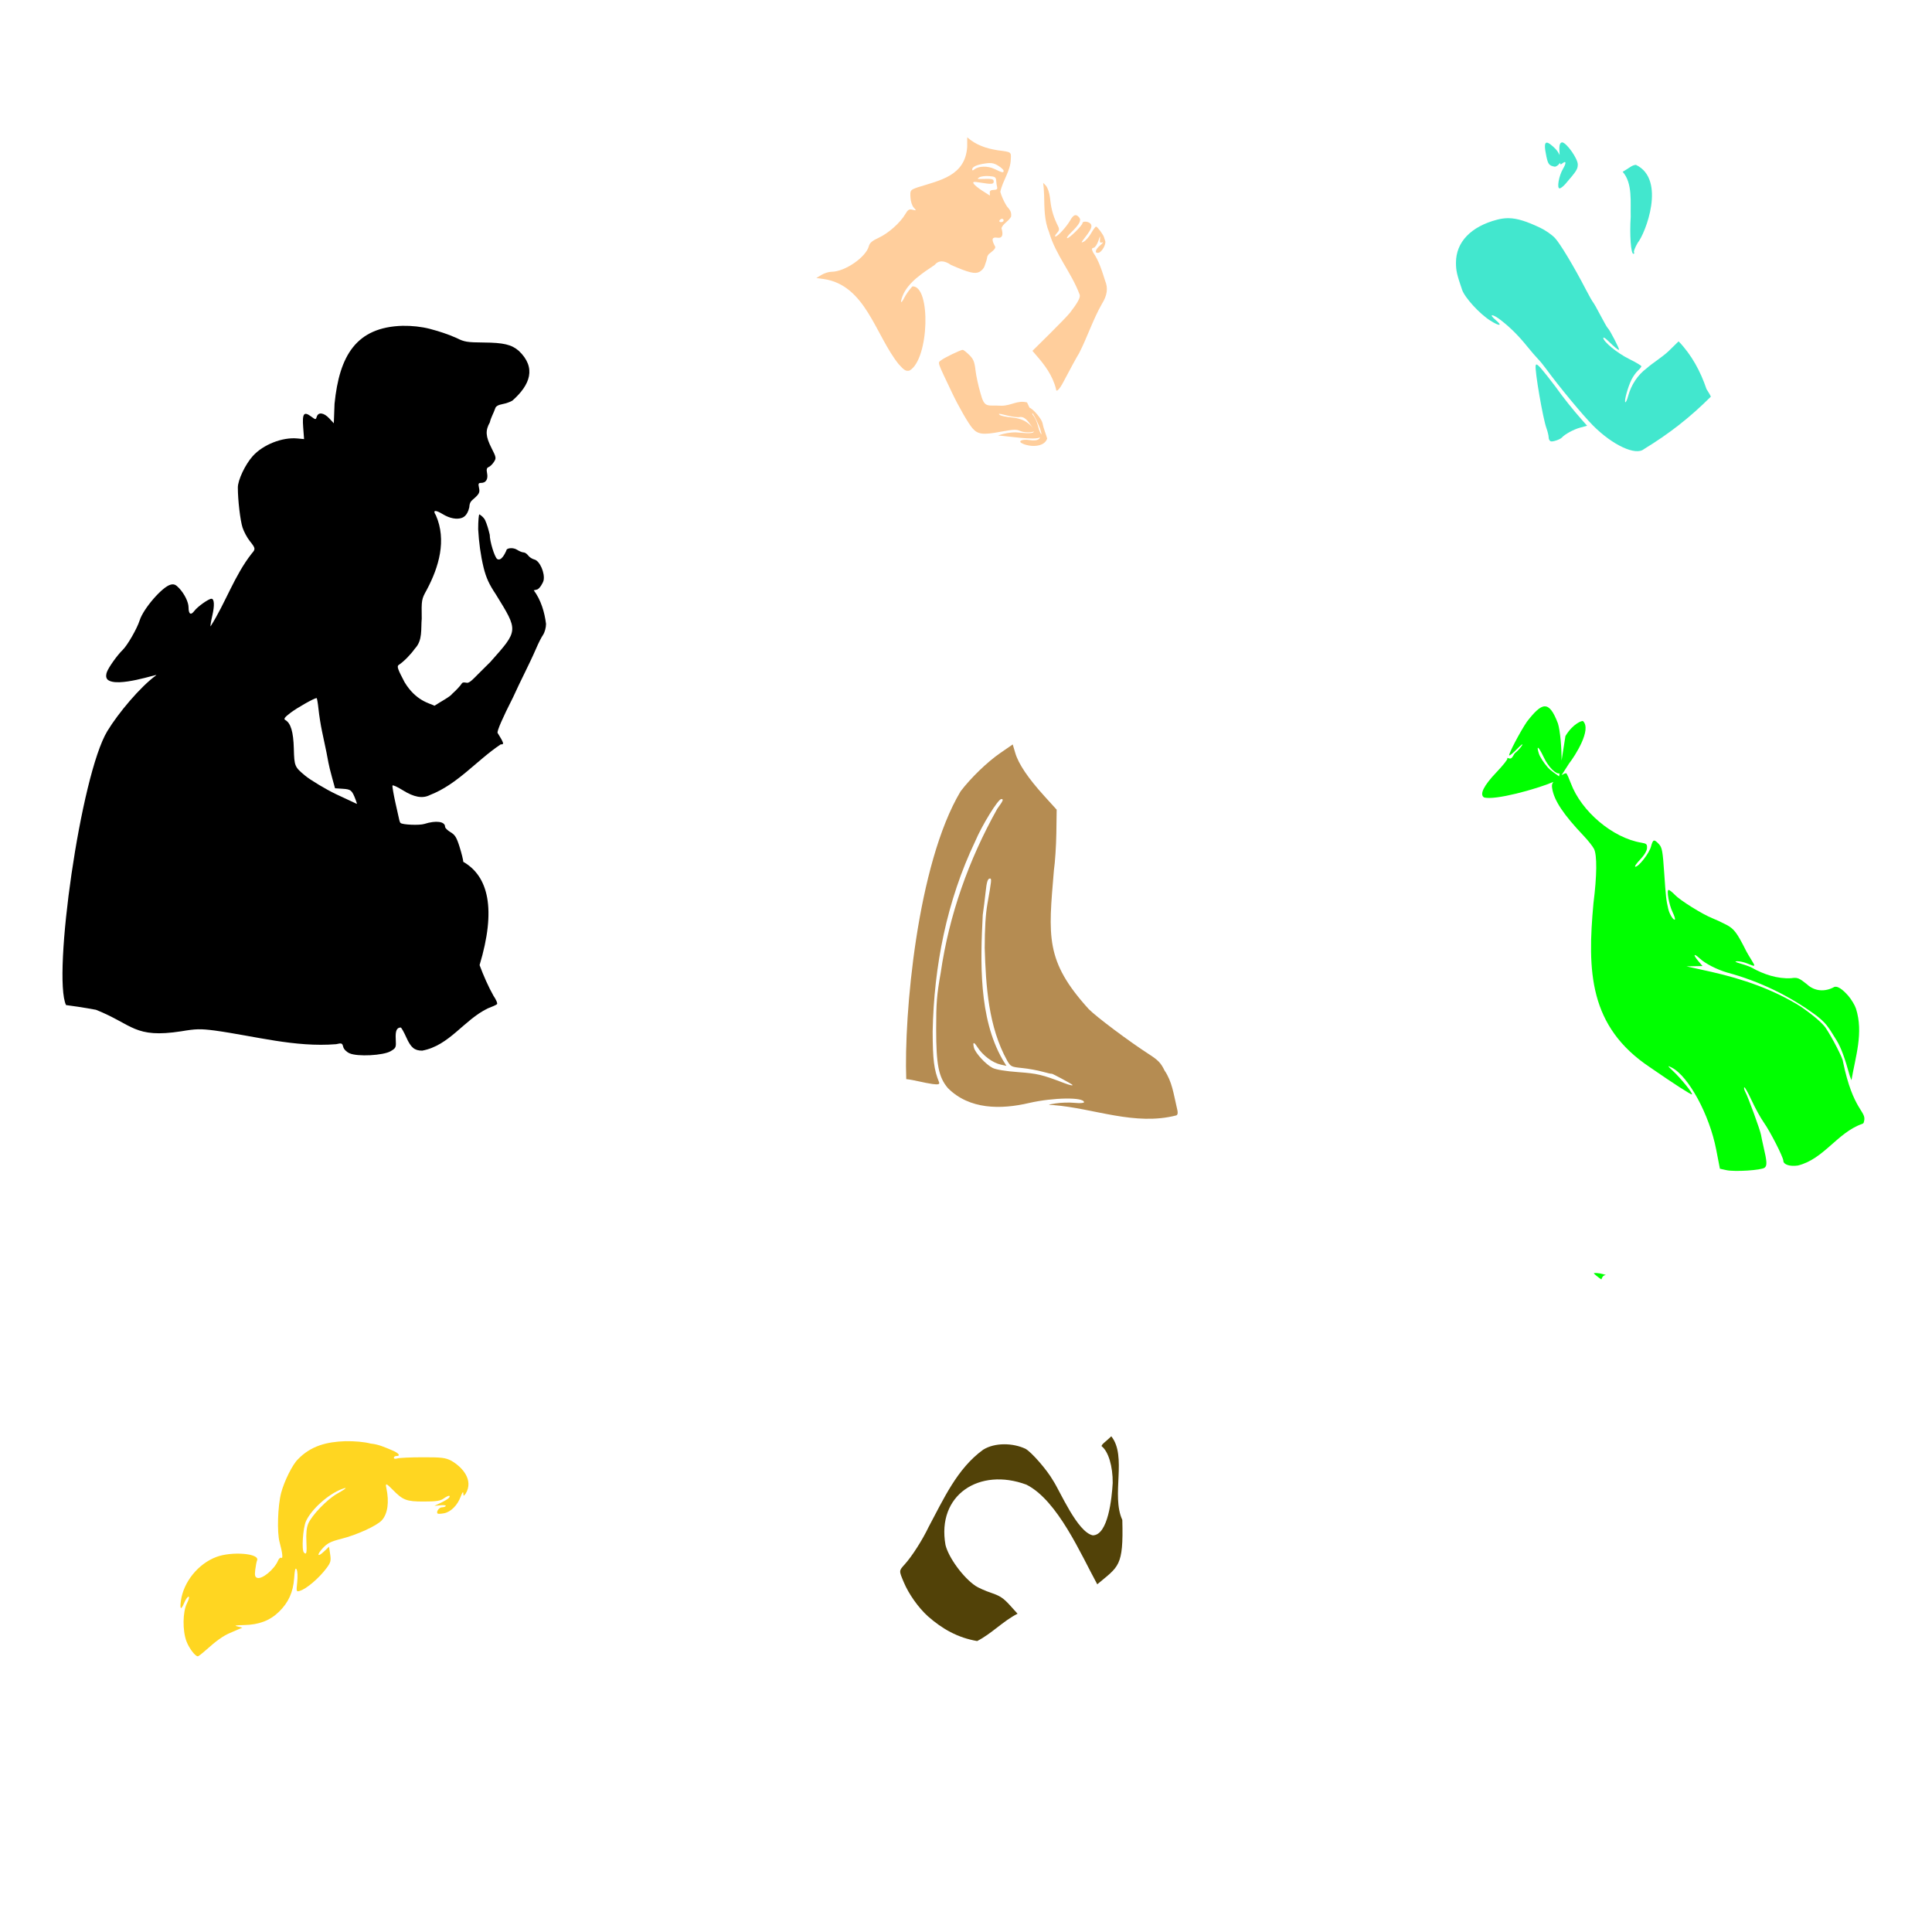
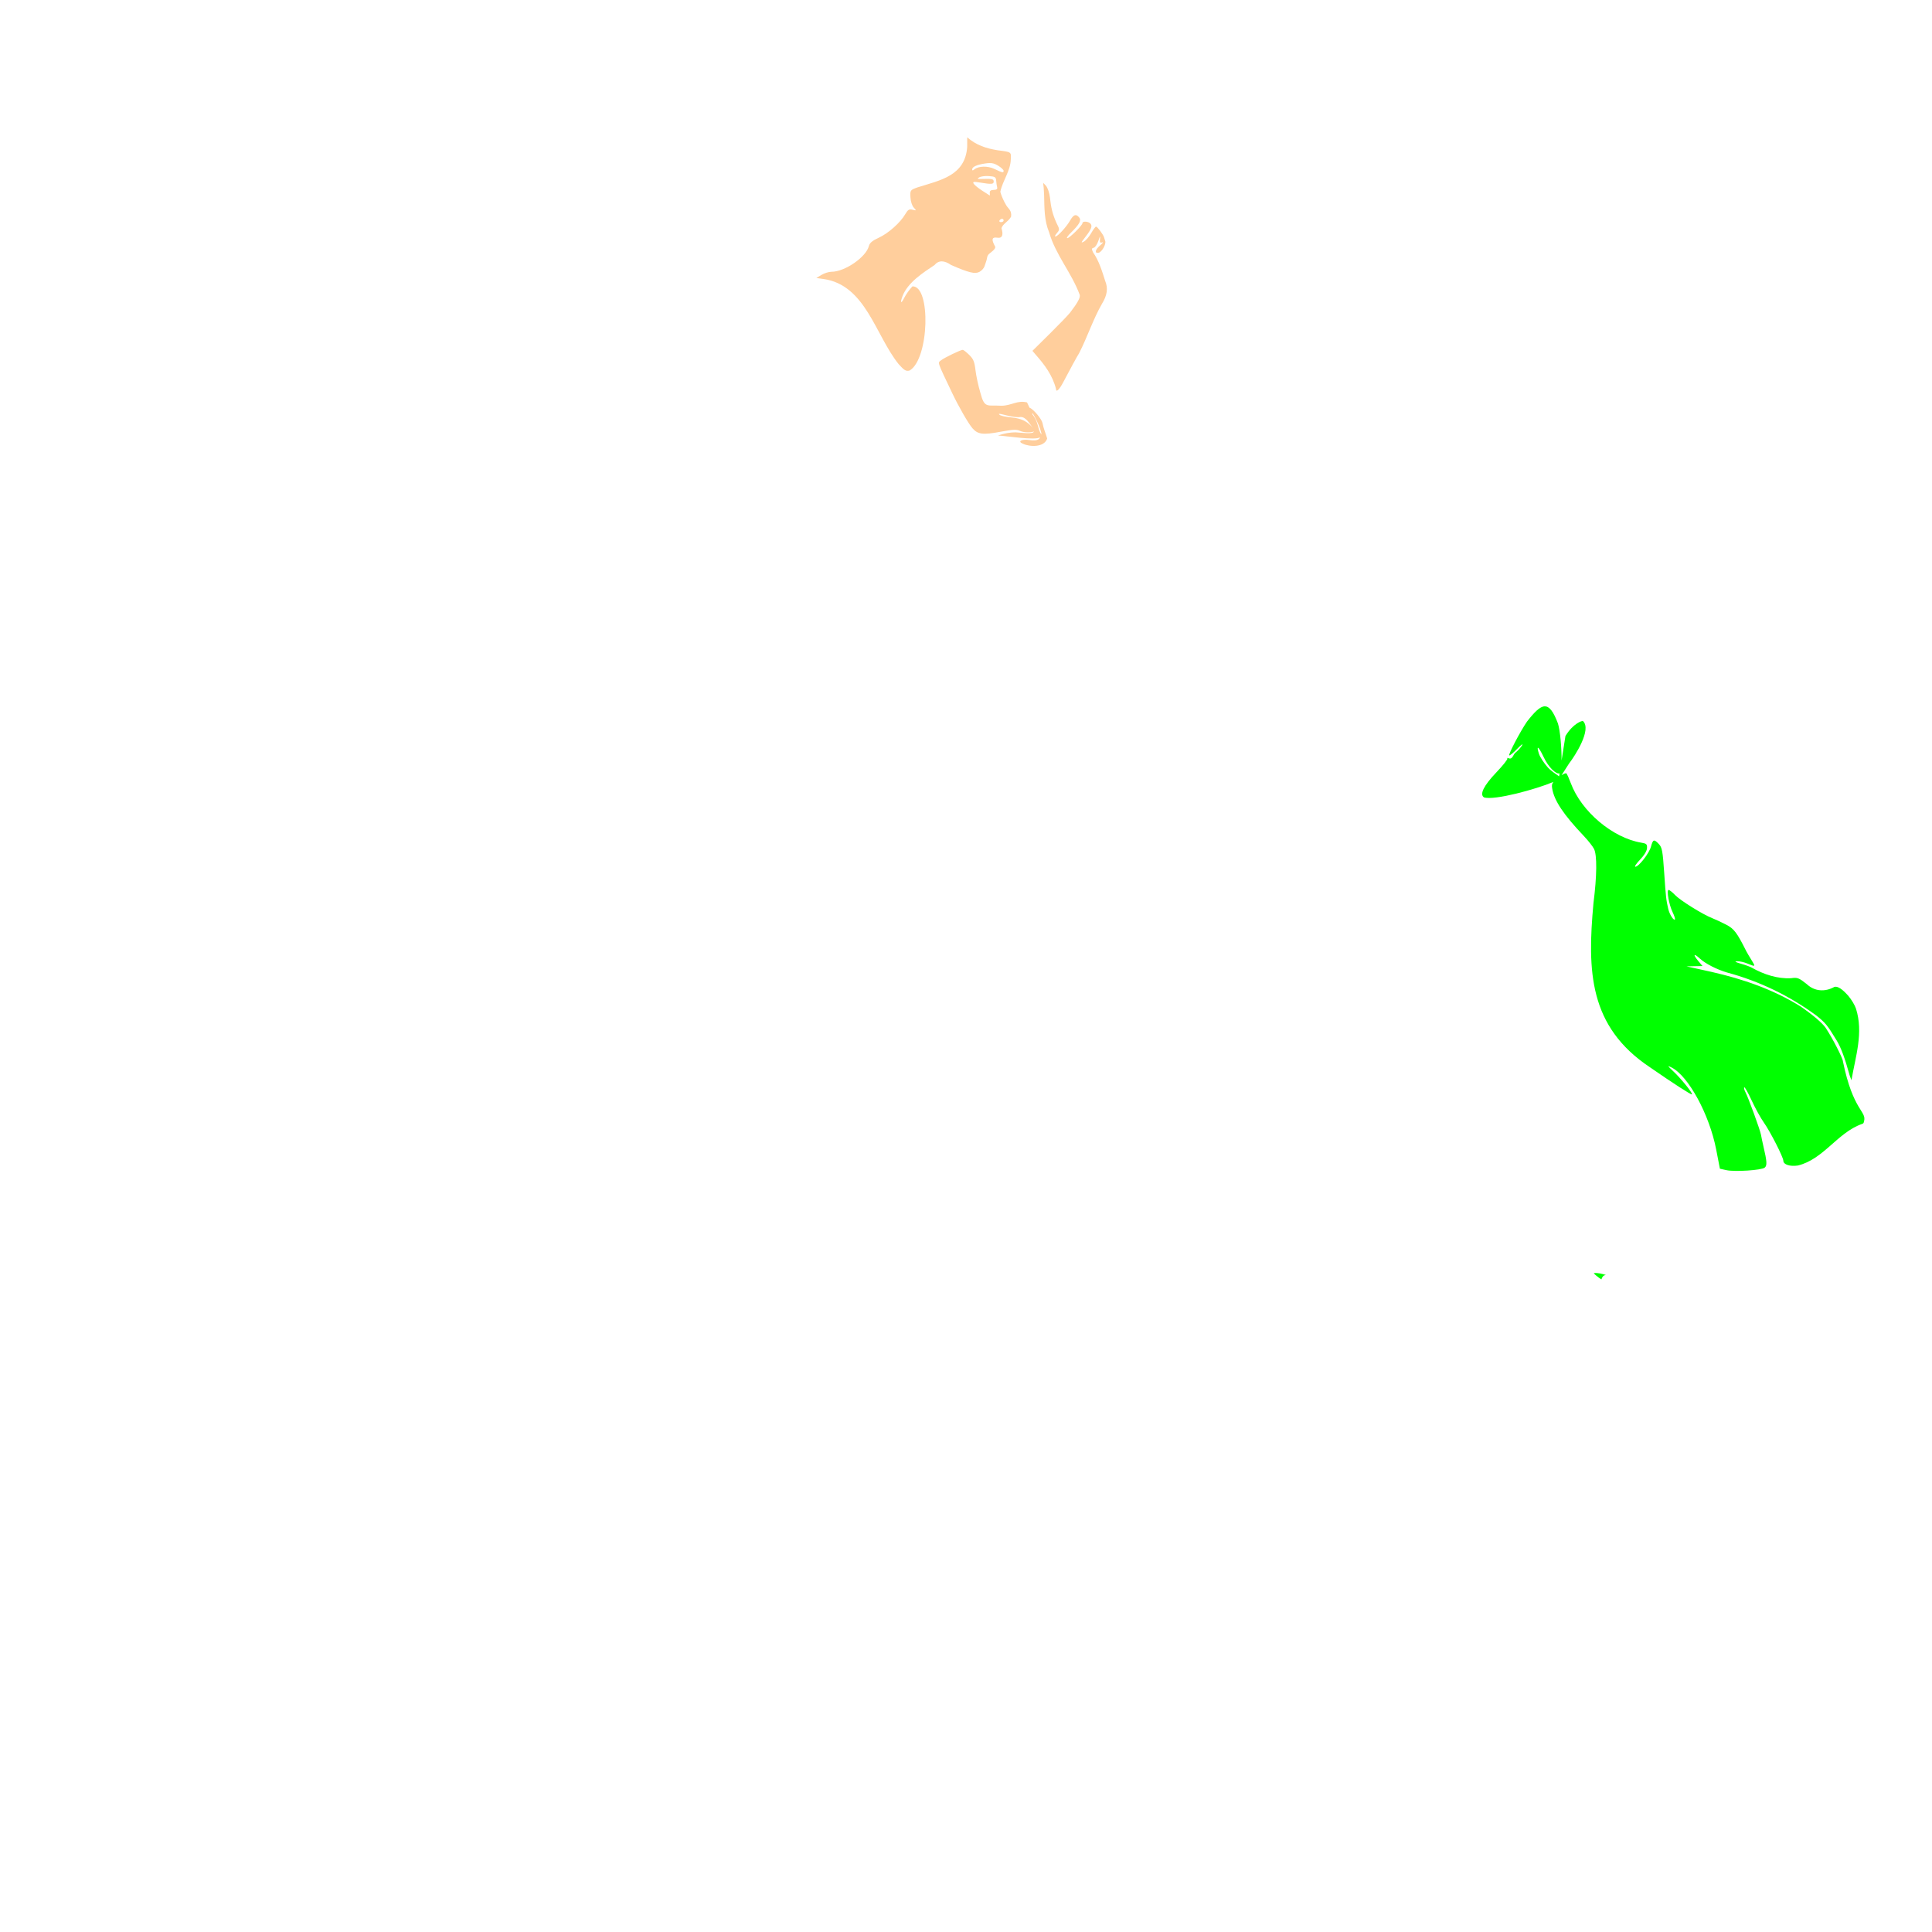
<svg xmlns="http://www.w3.org/2000/svg" xmlns:ns1="http://www.inkscape.org/namespaces/inkscape" xmlns:ns2="http://sodipodi.sourceforge.net/DTD/sodipodi-0.dtd" width="1080" height="1080" id="svg2" version="1.1" ns1:version="0.47 r22583" ns2:docname="New document 1">
  <defs id="defs4">
    <ns1:perspective ns2:type="inkscape:persp3d" ns1:vp_x="0 : 526.18109 : 1" ns1:vp_y="0 : 1000 : 0" ns1:vp_z="744.09448 : 526.18109 : 1" ns1:persp3d-origin="372.04724 : 350.78739 : 1" id="perspective10" />
    <ns1:perspective id="perspective2820" ns1:persp3d-origin="0.5 : 0.33333333 : 1" ns1:vp_z="1 : 0.5 : 1" ns1:vp_y="0 : 1000 : 0" ns1:vp_x="0 : 0.5 : 1" ns2:type="inkscape:persp3d" />
    <ns1:perspective id="perspective2834" ns1:persp3d-origin="0.5 : 0.33333333 : 1" ns1:vp_z="1 : 0.5 : 1" ns1:vp_y="0 : 1000 : 0" ns1:vp_x="0 : 0.5 : 1" ns2:type="inkscape:persp3d" />
  </defs>
  <ns2:namedview id="base" pagecolor="#ffffff" bordercolor="#666666" borderopacity="1.0" ns1:pageopacity="0.0" ns1:pageshadow="2" ns1:zoom="0.1724537" ns1:cx="138.91885" ns1:cy="286.67856" ns1:document-units="in" ns1:current-layer="layer1" showgrid="false" units="in" ns1:showpageshadow="false" borderlayer="false" ns1:window-width="1280" ns1:window-height="1002" ns1:window-x="1276" ns1:window-y="92" ns1:window-maximized="1" />
  <g ns1:label="Layer 1" ns1:groupmode="layer" id="layer1" transform="translate(0,27.64)">
-     <path id="path3249" style="fill:#000000" d="m 176.981,362.586 c 0.231,0 0.717,2.811 1.075,6.246 0.358,3.435 1.234,8.95 1.944,12.257 2.225,10.368 3.201,15.188 3.585,17.58 0.204,1.272 1.127,5.02 2.041,8.328 l 1.655,6.012 4.385,0.29 c 4.514,0.29 5.118,0.813 7.142,6.136 0.497,1.307 0.804,2.348 0.689,2.316 -0.221,-0.061 -6.381,-2.943 -11.775,-5.501 -5.36,-2.543 -14.251,-7.877 -17.111,-10.258 -5.941,-4.946 -6.089,-5.287 -6.356,-15.181 -0.254,-9.384 -1.722,-14.265 -4.812,-15.994 -1.011,-0.566 -0.285,-1.539 3.061,-4.067 3.776,-2.853 13.197,-8.162 14.477,-8.162 z m 48.106,-208.101 c -26.002,0.731 -35.394,16.72 -38.082,43.625 l -0.4,10.865 -2.578,-2.771 c -2.982,-3.192 -6.086,-3.613 -6.935,-0.938 -0.577,1.817 -0.61,1.814 -3.213,-0.11 -4.021,-2.973 -4.981,-1.632 -4.398,6.067 l 0.496,6.591 -3.778,-0.358 c -8.393,-0.8 -19.129,3.443 -24.901,9.845 -4.185,4.641 -8.349,13.421 -8.342,17.593 0.012,7.095 1.334,18.382 2.633,22.392 0.742,2.29 2.584,5.691 4.081,7.57 3.182,3.991 3.252,4.436 1.103,6.853 -9.739,12.357 -14.677,27.624 -23.067,40.785 -0.191,-0.191 0.251,-2.903 0.979,-6.025 1.314,-5.634 1.122,-9.403 -0.483,-9.403 -1.588,0 -7.747,4.376 -9.555,6.784 -1.986,2.645 -3.229,1.872 -3.254,-2.013 -0.019,-2.898 -2.241,-7.427 -5.212,-10.631 -1.903,-2.052 -2.928,-2.486 -4.812,-2.013 -4.641,1.165 -15.234,13.396 -17.304,19.979 -1.435,4.564 -6.885,14.02 -9.527,16.546 -2.938,2.808 -7.812,9.646 -8.783,12.313 -0.379,1.041 -0.849,2.997 0.392,4.238 5.337,4.745 28.724,-3.595 27.184,-2.446 -8.909,6.438 -21.197,21.14 -27.3,31.175 -15.029,24.71 -30.731,137.176 -23.122,153.198 9.605,1.261 16.149,2.541 16.752,2.647 20.753,8.29 21.318,16.093 47.706,12.009 8.179,-1.378 10.616,-1.434 18.517,-0.441 22.645,3.106 44.988,9.531 68.002,7.652 3.128,-0.727 3.449,-0.603 3.971,1.475 0.335,1.336 1.77,2.811 3.53,3.612 4.406,2.007 18.897,1.261 23.026,-1.186 2.959,-1.753 3.075,-2.047 2.813,-6.77 -0.254,-4.582 0.536,-6.403 2.771,-6.453 0.353,-0.008 1.78,2.511 3.171,5.612 2.532,5.642 4.557,7.321 8.852,7.321 15.188,-2.816 23.202,-17.054 36.566,-23.577 2.441,-0.908 4.788,-1.975 5.226,-2.372 0.438,-0.396 -0.442,-2.521 -1.958,-4.729 -2.793,-4.913 -5.686,-11.504 -7.763,-17.138 9.395,-31.195 4.991,-49.657 -9.114,-57.73 0,-0.947 -0.919,-4.669 -2.041,-8.259 -1.68,-5.376 -2.575,-6.832 -5.088,-8.314 -1.677,-0.99 -3.047,-2.348 -3.047,-3.006 0,-3.004 -5.038,-3.698 -11.609,-1.599 -2.695,0.86 -12.24,0.472 -13.25,-0.538 -0.555,-0.555 -0.413,0.017 -2.923,-11.416 -1.048,-4.772 -1.778,-9.048 -1.627,-9.5 0.151,-0.452 2.669,0.683 5.612,2.523 6.477,4.052 11.223,4.891 15.401,2.73 15.418,-6.011 25.954,-19.217 39.447,-28.252 1.491,0 1.772,-0.269 0.772,-2.234 -0.718,-1.465 -1.705,-2.841 -2.482,-4.233 -0.31,-1.186 2.773,-8.273 8.673,-19.896 4.21,-9.336 8.873,-18.025 12.919,-27.328 1.172,-2.787 2.892,-6.177 3.819,-7.528 0.938,-1.366 1.682,-4.087 1.682,-6.136 -0.812,-6.586 -2.855,-13.424 -6.866,-18.821 0.462,-0.042 1.084,-0.21 1.999,-0.455 1.343,-0.575 3.062,-3.434 3.488,-5.005 0.897,-4.084 -2.101,-10.966 -5.101,-11.72 -1.272,-0.319 -2.851,-1.339 -3.516,-2.275 -0.665,-0.936 -1.825,-1.71 -2.578,-1.71 -0.752,0 -2.369,-0.656 -3.599,-1.462 -2.159,-1.415 -6.025,-1.103 -6.025,0.483 -0.811,1.691 -2.805,6.08 -5.143,4.647 -1.492,-1.238 -4.103,-9.812 -4.123,-13.526 -0.685,-2.836 -1.441,-5.649 -2.661,-8.342 -0.726,-1.329 -2.001,-2.369 -3.116,-3.075 -0.382,-4.4e-4 -0.689,3.748 -0.689,8.328 0.388,7.227 1.343,14.417 3.033,21.454 1.446,5.757 3.1,9.361 6.839,14.946 12.656,20.541 12.759,19.992 -3.088,37.807 -9.164,8.979 -10.445,10.846 -12.428,11.568 -0.868,0.316 -2.838,-0.762 -3.566,0.496 -0.666,1.151 -3.062,3.725 -5.308,5.722 -1.036,1.576 -6.677,4.515 -9.886,6.66 -2.724,-1.38 -10.441,-2.662 -16.766,-13.195 -3.866,-7.336 -4.395,-8.88 -3.24,-9.61 2.881,-1.894 6.678,-5.807 9.045,-9.141 4.409,-4.624 3.28,-10.909 3.805,-16.697 -0.165,-10.517 -0.098,-10.903 2.758,-16.035 6.869,-12.85 11.26,-27.868 5.157,-41.777 -1.932,-2.949 -0.391,-3.21 3.833,-0.634 3.9,2.378 7.92,3.139 10.81,2.041 2.626,-0.998 3.605,-4.049 4.04,-5.915 0.193,-3.071 1.139,-3.515 3.185,-5.336 2.394,-2.237 2.762,-3.129 2.247,-5.474 -0.52,-2.367 -0.348,-2.785 1.186,-2.785 2.685,0 3.983,-2.105 3.323,-5.405 -0.43,-2.148 -0.204,-3.035 0.869,-3.447 0.795,-0.305 2.106,-1.579 2.923,-2.827 1.409,-2.15 1.348,-2.56 -1.324,-7.818 -3.307,-6.507 -3.514,-9.742 -0.924,-14.353 0.624,-2.797 2.127,-5.171 2.978,-7.735 0.316,-1.207 1.629,-2.007 4.04,-2.454 1.965,-0.365 4.486,-1.249 5.598,-1.972 9.906,-8.747 13.565,-18.365 3.53,-27.852 -4.018,-3.47 -8.523,-4.535 -19.606,-4.619 -9.229,-0.07 -10.866,-0.344 -15.112,-2.496 -4.805,-2.168 -9.845,-3.772 -14.932,-5.129 -4.69,-1.218 -10.159,-1.795 -15.236,-1.71 z" ns2:nodetypes="cssscccssssssscccccsscccssssccsssssssssccscccccssssssccscccssssssssccccccsccccsssscccccccccssccccccccssccssssssccsccsccc" />
-     <path id="path3279" style="fill:#ffd621;fill-opacity:1" d="m 193.123,804.164 c -0.251,-0.019 -0.948,0.179 -2.11,0.62 -7.576,2.88 -16.957,11.301 -19.965,17.924 -1.716,3.779 -2.535,16.162 -1.158,17.538 1.442,1.442 1.715,0.257 1.393,-6.122 -0.227,-4.492 0.104,-7.827 0.993,-9.955 1.975,-4.727 10.533,-13.626 16.146,-16.794 3.637,-2.053 5.253,-3.17 4.702,-3.213 z m -0.11,-26.169 c 5.222,-0.071 10.577,0.364 14.202,1.337 4.408,0.422 7.818,2.016 11.789,3.681 3.906,1.598 5.209,3.268 2.551,3.268 -0.763,0 -1.393,0.436 -1.393,0.979 0,0.585 0.797,0.741 1.958,0.372 1.078,-0.342 7.444,-0.636 14.146,-0.648 10.552,-0.019 12.693,0.233 15.966,1.903 6.391,3.683 12.643,10.903 8.066,18.448 -1.138,1.499 -1.222,1.494 -1.31,-0.234 -0.059,-1.154 -0.595,-0.472 -1.434,1.82 -1.795,4.902 -5.558,8.66 -9.376,9.376 -1.716,0.322 -3.315,0.394 -3.557,0.152 -0.947,-0.947 0.821,-3.488 2.427,-3.488 0.933,0 1.888,-0.328 2.137,-0.731 0.249,-0.403 -1.078,-0.589 -2.951,-0.414 l -3.406,0.317 3.819,-1.806 c 2.1,-0.992 4.106,-2.265 4.454,-2.827 0.943,-1.525 -0.61,-1.226 -3.199,0.607 -1.792,1.268 -4.202,1.613 -11.086,1.613 -9.641,0 -11.531,-0.719 -17.345,-6.646 -3.545,-3.614 -4.125,-3.773 -3.516,-0.979 1.716,7.866 0.783,14.534 -2.551,18.159 -2.808,3.053 -13.912,8.119 -22.557,10.3 -5.881,1.483 -7.815,2.444 -10.327,5.143 -3.707,3.982 -3.111,5.515 0.717,1.848 l 2.689,-2.578 0.634,4.192 c 0.556,3.705 0.319,4.635 -1.999,7.749 -4.197,5.638 -11.185,11.61 -14.905,12.74 -2.027,0.616 -2.063,0.505 -1.503,-4.853 0.32,-3.061 0.178,-6.205 -0.331,-7.115 -0.689,-1.232 -1.028,-0.056 -1.379,4.853 -0.565,7.898 -3.16,13.631 -8.521,18.848 -5.024,4.889 -11.226,7.25 -19.496,7.39 -4.773,0.081 -5.754,0.28 -3.709,0.772 l 2.785,0.676 -2.316,0.979 c -1.272,0.542 -3.36,1.443 -4.633,1.999 -3.947,1.725 -7.481,4.237 -13.443,9.569 -2.134,1.909 -4.161,3.475 -4.509,3.475 -1.48,0 -4.881,-4.471 -6.356,-8.355 -2.277,-5.997 -2.141,-16.551 0.276,-21.289 1.05,-2.059 1.439,-3.668 0.882,-3.668 -0.545,0 -1.6,1.459 -2.344,3.24 -1.854,4.438 -2.618,4.064 -1.93,-0.951 1.447,-10.558 9.64,-20.698 19.827,-24.515 8.692,-3.256 24.328,-1.966 22.764,1.875 -0.311,0.763 -0.771,3.141 -1.034,5.295 -0.375,3.068 -0.152,4.04 1.034,4.495 2.698,1.035 9.63,-4.664 11.706,-9.624 0.492,-1.176 1.324,-1.868 1.848,-1.544 1.013,0.626 0.603,-2.954 -0.993,-8.81 -1.489,-5.463 -1.02,-20.183 0.869,-27.452 1.682,-6.473 6.322,-15.814 9.307,-18.738 7.329,-7.689 16.365,-9.865 26.556,-10.203 z" />
    <path style="fill:#00ff00;fill-opacity:1" d="m 863.457,367.212 c -2.647,0.096 -5.696,3.206 -9.831,8.48 -3.742,5.447 -10.531,18.355 -9.955,18.931 0.262,0.262 2.229,-1.345 4.371,-3.571 2.141,-2.226 3.442,-3.21 2.895,-2.192 -0.547,1.018 -2.073,2.774 -3.392,3.916 -1.768,1.018 -1.807,4.156 -3.985,3.53 -0.875,-0.336 -1.297,-0.318 -0.938,0.041 0.359,0.359 -2.421,3.873 -6.177,7.804 -7.043,7.371 -9.484,12.312 -6.894,13.953 5.883,1.846 29.328,-4.605 38.827,-8.659 -0.922,1.115 -0.973,2.007 -0.703,3.668 1.099,6.771 6.289,14.569 17.676,26.556 2.379,2.505 4.943,5.745 5.694,7.197 1.773,3.428 1.666,15.064 -0.29,30.361 -3.492,38 -2.573,68.997 31.574,91.745 13.041,9.03 23.108,15.526 23.481,15.153 0.581,-0.581 -5.974,-8.705 -10.369,-12.85 -3.431,-3.237 -3.513,-3.44 -0.993,-2.165 9.41,4.762 21.121,26.319 24.901,45.817 l 2.082,10.755 3.626,0.8 c 4.68,1.031 19.677,0.045 21.426,-1.406 1.403,-1.165 1.274,-3.419 -0.703,-11.83 -0.538,-2.29 -1.152,-5.208 -1.365,-6.48 -0.44,-2.631 -7.137,-20.971 -8.783,-24.046 -0.597,-1.115 -0.864,-2.252 -0.579,-2.537 0.285,-0.285 2.142,3.001 4.123,7.308 1.98,4.306 5.057,9.885 6.839,12.395 3.527,4.971 10.879,19.385 10.879,21.33 0,2.132 3.662,3.341 8.107,2.675 14.376,-3.458 22.058,-18.323 35.78,-23.205 1.319,-0.331 1.014,-1.219 1.241,-1.586 1.502,-5.672 -6.142,-5.627 -11.816,-33.436 0,-1.627 -6.02,-13.321 -9.638,-18.71 -1.793,-2.67 -7.181,-7.27 -13.981,-11.94 -15.358,-9.602 -32.426,-15.418 -49.94,-19.386 -3.562,-0.785 -8.14,-1.799 -10.175,-2.247 l -3.709,-0.814 4.481,-0.097 4.481,-0.083 -2.44,-2.895 c -3.074,-3.653 -2.464,-4.46 0.965,-1.282 3.064,2.84 9.376,6.071 15.194,7.79 18.202,4.911 34.873,12.966 50.037,24.156 5.032,4.04 5.988,5.234 11.251,13.871 2.4,3.939 4.548,9.741 7.28,19.634 0.364,1.163 0.487,1.193 0.965,2.523 2.263,-13.279 6.818,-26.5 2.523,-39.999 -0.624,-1.921 -2.577,-5.164 -4.329,-7.211 -1.453,-1.552 -5.051,-5.693 -7.763,-4.922 -5.186,2.908 -11.066,2.534 -15.373,-1.53 -4.452,-3.544 -5.237,-3.837 -8.783,-3.35 -7.59,0.477 -15.444,-2.174 -21.937,-5.846 -0.763,-0.486 -3.467,-1.478 -6.012,-2.206 -3.353,-0.959 -3.955,-1.35 -2.192,-1.42 1.337,-0.053 3.923,0.533 5.75,1.296 4.558,1.905 4.613,1.849 2.165,-2.082 -1.189,-1.908 -2.471,-4.09 -2.854,-4.853 -5.252,-10.454 -6.827,-12.527 -11.251,-14.822 -2.515,-1.305 -6.023,-2.944 -7.804,-3.64 -5.333,-2.085 -17.854,-9.884 -20.765,-12.933 -1.495,-1.566 -3.1,-2.84 -3.571,-2.84 -1.28,0 0.178,8.223 2.206,12.423 0.964,1.997 1.552,3.839 1.296,4.095 -0.745,0.745 -3.023,-2.861 -3.723,-5.887 -1.173,-5.076 -1.328,-6.385 -2.275,-20.296 -0.829,-12.171 -1.181,-14.069 -2.951,-15.953 -2.725,-2.901 -3.309,-2.719 -4.412,1.379 -1.016,3.773 -6.845,11.279 -8.755,11.279 -0.636,0 0.544,-1.775 2.62,-3.943 2.34,-2.444 3.82,-4.895 3.902,-6.453 0.116,-2.205 -0.268,-2.572 -3.226,-3.061 -15.961,-2.638 -33.518,-17.473 -39.378,-33.27 -0.944,-2.545 -2.042,-4.978 -2.44,-5.419 -0.075,-0.083 -0.205,-0.112 -0.386,-0.097 -0.494,0.043 -1.337,0.435 -2.33,1.062 l 4.15,-6.48 c 3.46,-4.437 12.84,-19.099 7.818,-23.757 -0.389,-0.375 -5.569,1.326 -9.803,8.355 l -2.165,13.705 c 0.04,-6.82 -0.747,-16.669 -2.027,-20.709 -2.551,-6.762 -4.798,-9.679 -7.445,-9.583 z m -3.75,23.164 c 0.373,-0.137 1.591,1.758 3.323,5.419 2.504,5.294 6.797,9.581 8.783,8.866 l -0.262,1.682 c -1.517,-1.061 -4.687,-3.167 -6.315,-4.977 -2.186,-2.431 -4.44,-5.935 -5.005,-7.776 -0.636,-2.071 -0.779,-3.119 -0.524,-3.213 z" id="path3253" ns2:nodetypes="ccsssccssccsssccssscccssssssssccccscccccccsccsccccccccssssssssssssssssssssssccccccccsccssc" />
-     <path id="path3247" style="fill:#42e7ce;fill-opacity:1" d="m 858.831,176.135 c -0.205,0.038 -0.321,0.254 -0.386,0.593 -0.548,2.848 4.033,29.473 6.012,34.939 0.694,1.919 1.255,4.274 1.255,5.239 0,0.965 0.522,1.931 1.158,2.151 1.112,0.384 5.29,-1.037 6.246,-2.123 1.609,-1.829 6.632,-4.563 10.065,-5.488 l 4.026,-1.089 -2.192,-2.468 c -5.904,-6.657 -10.848,-12.889 -15.594,-19.524 -7.163,-9.367 -9.703,-12.396 -10.589,-12.23 z M 842.575,94.331 c -1.898,0.041 -3.755,0.332 -5.708,0.841 -14.604,3.804 -22.971,12.535 -22.971,23.991 0,4.483 0.469,6.56 3.419,15.181 1.517,4.434 9.804,13.481 15.773,17.235 5.222,3.284 7.066,3.103 3.02,-0.303 -4.423,-3.723 -1.679,-3.529 3.088,0.221 5.335,4.195 9.777,8.643 14.56,14.574 2.253,2.794 4.943,5.912 5.97,6.935 1.027,1.023 3.08,3.521 4.564,5.557 7.08,9.713 20.518,25.955 26.238,31.698 10.929,10.972 23.845,16.965 28.403,13.181 14.085,-8.589 25.554,-17.51 37.462,-29.355 -0.729,-1.575 -1.548,-2.738 -2.441,-4.192 -3.312,-9.844 -8.298,-19.164 -15.608,-26.721 l -5.763,5.639 c -3.851,3.536 -8.325,6.134 -12.161,9.486 -4.904,3.661 -8.588,9.193 -10.258,15.401 -0.596,2.214 -1.322,3.78 -1.613,3.488 -0.703,-0.703 1.457,-8.536 3.475,-12.602 0.884,-1.781 2.485,-4.036 3.557,-5.005 1.072,-0.969 1.958,-2.082 1.958,-2.468 0,-0.386 -3.102,-2.228 -6.88,-4.095 -6.547,-3.235 -14.408,-9.659 -14.408,-11.775 0,-0.545 1.223,0.207 2.716,1.682 3.427,3.384 5.38,5.005 6.067,5.005 0.614,0 -5.198,-11.301 -6.205,-12.064 -0.363,-0.275 -2.167,-3.405 -4.012,-6.949 -1.846,-3.544 -3.754,-6.932 -4.247,-7.528 -0.493,-0.596 -2.263,-3.715 -3.93,-6.935 -6.677,-12.9 -14.524,-25.976 -17.414,-29.051 -1.68,-1.787 -5.336,-4.339 -8.135,-5.667 -7.703,-3.654 -12.893,-5.326 -17.704,-5.405 -0.273,-0.005 -0.542,-0.005 -0.814,0 z m 71.932,-29.81 c -0.964,0.042 -1.979,0.417 -3.047,1.117 -0.804,0.527 -2.811,1.864 -4.371,2.758 5.682,6.401 4.247,17.296 4.495,25.039 -0.682,10.189 0.088,20.82 1.503,20.82 0.473,0 0.61,-0.382 0.317,-0.855 -0.292,-0.473 0.657,-2.869 2.096,-5.322 4.274,-5.202 16.064,-35.395 -0.993,-43.556 z m -42.697,-6.213 c 0,0.273 -7.8e-4,0.48 0,0.731 -1.108,-2.743 -3.509,-4.678 -4.688,-5.639 -1.12,-0.913 -1.961,-1.356 -2.537,-1.31 -1.266,0.101 -1.249,2.605 -0.11,7.914 0.908,4.233 1.579,5.018 4.743,5.543 0.264,0.044 1.985,-0.651 2.771,-2.206 0.185,1.083 0.549,1.029 1.241,0.455 2.284,-1.895 2.508,-0.464 0.469,2.992 -2.286,3.875 -3.507,10.892 -1.889,10.892 0.6,0 2.089,-1.137 3.295,-2.537 6.256,-7.257 6.884,-8.265 6.88,-10.879 0,-3.168 -6.044,-11.822 -8.59,-12.313 -2.391,-0.087 -1.573,5.02 -1.586,6.356 z" />
-     <path id="path3243" style="fill:#b58c52;fill-opacity:1" d="m 553.419,463.451 c -1.294,0 -1.864,1.803 -2.509,8.025 -0.307,2.959 -0.997,8.51 -1.544,12.326 -1.336,25.871 -2.332,57.483 11.044,80.825 l 2.192,3.557 -3.075,-0.676 c -4.68,-1.014 -10.154,-5.124 -13.236,-9.941 -1.902,-2.973 -2.659,-2.793 -1.848,0.441 0.757,3.015 6.661,9.427 10.424,11.32 1.925,0.969 7.16,1.832 14.339,2.358 10.735,0.786 13.387,1.421 25.646,6.108 3.22,1.231 5.287,1.653 4.55,0.938 -0.714,-0.693 -11.485,-6.461 -11.485,-6.149 0,0.17 -2.289,-0.329 -5.088,-1.117 -2.799,-0.788 -7.937,-1.72 -11.416,-2.068 -6.04,-0.605 -6.416,-0.785 -8.328,-4.012 -10.59,-19.085 -11.967,-41.746 -12.63,-63.08 0.008,-10.667 0.517,-19.029 1.489,-24.515 2.34,-13.209 2.463,-14.339 1.475,-14.339 z m 12.699,-74.951 1.448,4.853 c 1.798,6.068 7.216,14.1 16.187,23.977 l 6.935,7.639 -0.179,12.988 c -0.104,7.145 -0.72,16.535 -1.365,20.861 -3.103,37.127 -5.022,50.646 19.482,77.654 4.261,4.333 22.501,18 33.436,25.053 5.399,3.482 6.854,4.995 8.921,9.252 4.251,6.227 5.062,13.201 6.756,20.282 0.81,3.19 0.786,4.236 -0.124,4.798 -23.218,6.024 -46.179,-3.989 -68.774,-5.75 -3.49,-0.122 -3.406,-0.178 1.393,-0.951 2.799,-0.451 7.484,-0.589 10.41,-0.303 3.046,0.297 5.322,0.15 5.322,-0.345 0,-2.92 -17.105,-2.685 -30.651,0.414 -15.886,3.733 -33.455,3.741 -45.473,-8.342 -5.157,-6.119 -6.515,-12.968 -6.522,-32.926 -0.005,-14.613 0.36,-19.22 2.537,-31.464 4.71,-32.409 15.603,-63.069 31.63,-91.731 3.307,-4.534 3.686,-5.432 2.247,-5.432 -1.783,0 -10.73,14.495 -14.629,23.701 -15.846,33.169 -23.043,69.715 -23.743,106.305 0.047,15.767 0.728,21.213 3.557,28.238 0.462,1.147 -0.2,1.527 -3.612,1.062 -4.728,-0.645 -10.647,-2.358 -14.712,-2.744 -1.328,-35.518 5.993,-120.031 30.375,-160.864 5.739,-7.558 14.95,-16.446 22.226,-21.454 l 6.922,-4.771 z" />
    <path style="fill:#00ff00;fill-opacity:1" d="m 891.011,684.078 c 1.726,-0.372 5.04,0.42 6.704,1.012 -1.47,0.149 -2.06,1.086 -2.545,2.488 -1.531,-0.992 -4.689,-3.524 -4.159,-3.5 z" id="path3333" ns2:nodetypes="cccc" />
-     <path id="path2840" style="fill:#ffce9c;fill-opacity:1" d="m 582.122,215.283 c -2.236,-3.436 -1.645,-7.239 -4.914,-11.154 -1.24,-4.133 5.433,8.81 4.914,11.154 z m -23.556,-11.579 c 0.436,-0.048 1.742,0.248 4.205,0.882 3.003,0.774 6.364,1.175 7.473,0.896 3.331,-0.314 5.339,3.941 7.252,6.191 -6.157,-7.483 -12.987,-5.013 -18.49,-7.239 -0.595,-0.445 -0.78,-0.693 -0.441,-0.731 z M 538.188,167.924 c -1.212,0 -10.377,4.427 -12.189,5.887 -1.862,1.502 -2.318,0.194 6.232,18.173 3.701,7.783 9.116,17.179 11.403,19.799 2.984,3.42 5.89,3.773 15.677,1.93 7.324,-1.379 9.042,-1.335 10.989,-0.441 1.821,0.844 5.806,1.07 7.618,0.284 -0.153,1.694 -7.334,0.617 -10.224,0.474 -2.839,0.013 -6.13,0.5 -9.803,1.765 4.541,0.248 20.951,2.911 23.48,1.007 -0.176,0.393 -0.436,2.377 -6.011,1.544 -4.163,-0.622 -6.864,0.736 -3.516,2.082 3.838,1.802 11.914,2.113 13.54,-2.923 -0.85,-2.927 -2.072,-5.709 -2.634,-8.714 -0.465,-2.2 -4.999,-7.702 -7.239,-8.535 l -1.393,-2.951 c -5.509,-1.314 -8.54,1.735 -14.139,1.864 -8.184,-0.504 -9.578,1.733 -11.934,-7.214 -1.141,-3.83 -2.378,-9.545 -2.744,-12.699 -0.547,-4.715 -1.175,-6.233 -3.53,-8.535 -1.575,-1.54 -3.187,-2.799 -3.585,-2.799 z m 44.938,-93.35 c 0.235,1.504 0.442,4.019 0.538,6.866 0.189,7.159 0.014,14.036 2.785,20.751 3.678,12.743 12.506,22.504 17.111,34.939 0.498,1.457 -1.084,4.401 -5.405,10.024 -0.968,1.259 -6.094,6.582 -11.389,11.816 l -9.624,9.514 1.723,2.027 c 5.046,5.725 9.481,11.561 11.458,19.303 0,2.173 1.905,0.317 4.178,-4.054 3.201,-6.157 7.905,-14.745 8.728,-15.953 4.628,-9.029 7.731,-18.805 12.781,-27.631 2.934,-4.722 3.491,-8.724 1.779,-12.823 -1.783,-5.592 -3.467,-11.236 -6.77,-15.953 -0.861,-1.856 -0.8,-2.308 0.372,-2.537 0.785,-0.153 1.977,-1.949 2.647,-3.985 0.861,-2.618 1.125,-2.941 0.896,-1.103 -0.257,2.065 -0.007,2.491 1.186,2.082 0.826,-0.283 0.352,0.436 -1.048,1.599 -2.865,2.382 -3.376,4.661 -0.938,4.192 1.799,-0.346 4.336,-4.884 3.681,-6.591 -0.232,-0.605 -0.527,-1.518 -0.648,-2.027 -0.336,-1.417 -3.754,-6.02 -4.467,-6.012 -0.347,0.004 -1.578,1.664 -2.73,3.681 -1.152,2.018 -2.999,4.149 -4.109,4.743 -1.718,0.92 -1.602,0.557 0.786,-2.509 3.493,-4.486 4.166,-6.326 2.84,-7.652 -1.229,-1.229 -4.371,-1.387 -4.371,-0.221 0,1.243 -7.241,8.438 -8.493,8.438 -0.606,0 0.278,-1.352 1.972,-3.006 4.84,-4.727 6.039,-6.931 4.674,-8.576 -1.757,-2.117 -3.138,-1.669 -5.019,1.627 -2.055,3.601 -7.017,9.031 -8.259,9.031 -0.488,0 -0.126,-0.839 0.8,-1.861 1.366,-1.509 1.488,-2.261 0.648,-3.943 -2.445,-4.895 -3.679,-8.943 -4.274,-14.119 -0.285,-2.611 -0.616,-5.008 -1.82,-7.418 -0.338,-0.88 -1.494,-1.966 -2.22,-2.661 z m -22.965,20.091 c 0.479,0 0.869,0.415 0.869,0.924 0,0.509 -0.641,0.938 -1.434,0.938 -0.793,0 -1.183,-0.429 -0.869,-0.938 0.315,-0.509 0.955,-0.924 1.434,-0.924 z M 551.254,70.757 c 0.542,-0.017 1.085,0.002 1.613,0.041 3.356,0.248 3.873,0.573 4.012,2.592 0.088,1.272 0.329,2.932 0.538,3.695 0.262,0.958 -0.333,1.407 -1.93,1.434 -1.601,0.027 -2.281,0.52 -2.192,1.613 0.071,0.869 0.071,1.563 0,1.53 -0.071,-0.033 -1.952,-1.249 -4.192,-2.689 -2.239,-1.44 -4.415,-3.209 -4.826,-3.943 -0.627,-1.12 -0.043,-1.223 3.612,-0.62 6.432,1.059 7.597,0.969 7.597,-0.565 0,-1.436 -0.983,-1.646 -6.48,-1.448 -2.687,0.097 -2.966,-0.052 -1.613,-0.882 0.673,-0.413 2.234,-0.708 3.861,-0.758 z m 1.779,-7.239 c 1.923,-0.051 3.212,0.38 4.991,1.489 1.654,1.031 3.006,2.296 3.006,2.813 0,1.252 -0.717,1.113 -5.088,-0.993 -3.807,-1.834 -8.93,-1.71 -11.334,0.276 -0.802,0.663 -1.158,0.656 -1.158,-0.041 0,-1.462 2.656,-2.663 7.404,-3.337 0.821,-0.117 1.538,-0.19 2.179,-0.207 z m -12.354,-14.408 -0.014,5.432 c -1.175,16.131 -15.035,18.557 -27.714,22.543 -4.138,1.503 -4.196,1.578 -4.012,5.501 0.107,2.279 0.894,4.752 1.834,5.791 1.591,1.758 1.564,1.786 -0.662,1.227 -1.904,-0.478 -2.592,-0.05 -4.067,2.482 -2.79,4.789 -9.464,10.717 -14.822,13.167 -3.572,1.634 -5.065,2.882 -5.501,4.619 -1.56,6.216 -13.442,14.408 -20.903,14.408 -1.509,0 -4.032,0.791 -5.612,1.751 l -2.882,1.737 4.012,0.552 c 23.606,3.364 28.879,31.217 41.998,47.582 3.175,3.545 4.113,4.096 6.149,3.585 11.011,-6.444 11.979,-47.556 1.558,-47.044 -1.599,1.695 -3.672,4.613 -4.605,6.48 -1.816,3.634 -2.379,2.804 -0.841,-1.241 3.084,-7.586 11.275,-12.771 17.8,-17.166 2.324,-2.763 5.434,-2.692 9.266,-0.028 9.887,4.325 13.38,5.172 15.856,3.847 1.242,-0.665 2.535,-2.099 2.854,-3.185 0.458,-1.509 1.189,-3.201 1.406,-4.647 0,-0.611 0.464,-1.567 1.02,-2.123 0.731,-0.731 4.192,-2.867 3.461,-4.233 -1.83,-3.42 -2.306,-5.463 1.365,-4.909 4.214,0.636 2.349,-4.738 2.206,-5.336 0.862,-2.614 3.689,-3.47 5.364,-6.398 0.535,-3.568 -1.71,-4.578 -2.785,-6.535 -1.401,-2.356 -2.701,-5.331 -3.226,-7.39 1.375,-6.485 5.703,-11.585 5.86,-18.241 0.228,-4.075 0.348,-3.999 -7.252,-4.964 -6.443,-1.027 -12.172,-2.868 -17.111,-7.266 z" />
-     <path style="fill:#524208;fill-opacity:1" d="m 621.216,775.254 c 8.958,11.162 -0.187,32.962 6.163,46.745 0.722,26.332 -2.107,25.933 -14.006,36 -9.191,-16.834 -22.093,-46.839 -39.557,-55.688 -26.321,-9.823 -50.267,5.695 -45.28,33.684 1.718,7.086 9.898,18.239 16.78,22.888 1.527,1.031 5.475,2.79 8.783,3.902 4.852,1.631 6.853,2.953 10.369,6.839 l 4.357,4.812 c -8.117,4.101 -14.496,11.17 -22.598,15.277 -10.89,-1.869 -19.499,-6.763 -27.576,-13.884 -5.329,-4.849 -10.674,-12.408 -13.429,-18.972 -2.76,-6.577 -2.772,-6.371 0.552,-10.051 4.073,-4.511 9.889,-13.621 13.374,-20.944 8.292,-15.43 15.875,-32.593 30.458,-43.115 6.59,-4.102 16.681,-3.786 23.633,-0.51 3.37,1.832 12.093,11.857 15.415,17.718 3.944,5.956 13.558,28.841 22.21,30.665 8.563,-0.012 10.679,-20.857 11.143,-29.272 0.098,-9.195 -2.375,-17.637 -6.226,-20.583 -0.064,-1.072 3.095,-3.125 5.438,-5.508 z" id="path3123" ns2:nodetypes="cccccssccccsscccccccc" />
+     <path id="path2840" style="fill:#ffce9c;fill-opacity:1" d="m 582.122,215.283 c -2.236,-3.436 -1.645,-7.239 -4.914,-11.154 -1.24,-4.133 5.433,8.81 4.914,11.154 m -23.556,-11.579 c 0.436,-0.048 1.742,0.248 4.205,0.882 3.003,0.774 6.364,1.175 7.473,0.896 3.331,-0.314 5.339,3.941 7.252,6.191 -6.157,-7.483 -12.987,-5.013 -18.49,-7.239 -0.595,-0.445 -0.78,-0.693 -0.441,-0.731 z M 538.188,167.924 c -1.212,0 -10.377,4.427 -12.189,5.887 -1.862,1.502 -2.318,0.194 6.232,18.173 3.701,7.783 9.116,17.179 11.403,19.799 2.984,3.42 5.89,3.773 15.677,1.93 7.324,-1.379 9.042,-1.335 10.989,-0.441 1.821,0.844 5.806,1.07 7.618,0.284 -0.153,1.694 -7.334,0.617 -10.224,0.474 -2.839,0.013 -6.13,0.5 -9.803,1.765 4.541,0.248 20.951,2.911 23.48,1.007 -0.176,0.393 -0.436,2.377 -6.011,1.544 -4.163,-0.622 -6.864,0.736 -3.516,2.082 3.838,1.802 11.914,2.113 13.54,-2.923 -0.85,-2.927 -2.072,-5.709 -2.634,-8.714 -0.465,-2.2 -4.999,-7.702 -7.239,-8.535 l -1.393,-2.951 c -5.509,-1.314 -8.54,1.735 -14.139,1.864 -8.184,-0.504 -9.578,1.733 -11.934,-7.214 -1.141,-3.83 -2.378,-9.545 -2.744,-12.699 -0.547,-4.715 -1.175,-6.233 -3.53,-8.535 -1.575,-1.54 -3.187,-2.799 -3.585,-2.799 z m 44.938,-93.35 c 0.235,1.504 0.442,4.019 0.538,6.866 0.189,7.159 0.014,14.036 2.785,20.751 3.678,12.743 12.506,22.504 17.111,34.939 0.498,1.457 -1.084,4.401 -5.405,10.024 -0.968,1.259 -6.094,6.582 -11.389,11.816 l -9.624,9.514 1.723,2.027 c 5.046,5.725 9.481,11.561 11.458,19.303 0,2.173 1.905,0.317 4.178,-4.054 3.201,-6.157 7.905,-14.745 8.728,-15.953 4.628,-9.029 7.731,-18.805 12.781,-27.631 2.934,-4.722 3.491,-8.724 1.779,-12.823 -1.783,-5.592 -3.467,-11.236 -6.77,-15.953 -0.861,-1.856 -0.8,-2.308 0.372,-2.537 0.785,-0.153 1.977,-1.949 2.647,-3.985 0.861,-2.618 1.125,-2.941 0.896,-1.103 -0.257,2.065 -0.007,2.491 1.186,2.082 0.826,-0.283 0.352,0.436 -1.048,1.599 -2.865,2.382 -3.376,4.661 -0.938,4.192 1.799,-0.346 4.336,-4.884 3.681,-6.591 -0.232,-0.605 -0.527,-1.518 -0.648,-2.027 -0.336,-1.417 -3.754,-6.02 -4.467,-6.012 -0.347,0.004 -1.578,1.664 -2.73,3.681 -1.152,2.018 -2.999,4.149 -4.109,4.743 -1.718,0.92 -1.602,0.557 0.786,-2.509 3.493,-4.486 4.166,-6.326 2.84,-7.652 -1.229,-1.229 -4.371,-1.387 -4.371,-0.221 0,1.243 -7.241,8.438 -8.493,8.438 -0.606,0 0.278,-1.352 1.972,-3.006 4.84,-4.727 6.039,-6.931 4.674,-8.576 -1.757,-2.117 -3.138,-1.669 -5.019,1.627 -2.055,3.601 -7.017,9.031 -8.259,9.031 -0.488,0 -0.126,-0.839 0.8,-1.861 1.366,-1.509 1.488,-2.261 0.648,-3.943 -2.445,-4.895 -3.679,-8.943 -4.274,-14.119 -0.285,-2.611 -0.616,-5.008 -1.82,-7.418 -0.338,-0.88 -1.494,-1.966 -2.22,-2.661 z m -22.965,20.091 c 0.479,0 0.869,0.415 0.869,0.924 0,0.509 -0.641,0.938 -1.434,0.938 -0.793,0 -1.183,-0.429 -0.869,-0.938 0.315,-0.509 0.955,-0.924 1.434,-0.924 z M 551.254,70.757 c 0.542,-0.017 1.085,0.002 1.613,0.041 3.356,0.248 3.873,0.573 4.012,2.592 0.088,1.272 0.329,2.932 0.538,3.695 0.262,0.958 -0.333,1.407 -1.93,1.434 -1.601,0.027 -2.281,0.52 -2.192,1.613 0.071,0.869 0.071,1.563 0,1.53 -0.071,-0.033 -1.952,-1.249 -4.192,-2.689 -2.239,-1.44 -4.415,-3.209 -4.826,-3.943 -0.627,-1.12 -0.043,-1.223 3.612,-0.62 6.432,1.059 7.597,0.969 7.597,-0.565 0,-1.436 -0.983,-1.646 -6.48,-1.448 -2.687,0.097 -2.966,-0.052 -1.613,-0.882 0.673,-0.413 2.234,-0.708 3.861,-0.758 z m 1.779,-7.239 c 1.923,-0.051 3.212,0.38 4.991,1.489 1.654,1.031 3.006,2.296 3.006,2.813 0,1.252 -0.717,1.113 -5.088,-0.993 -3.807,-1.834 -8.93,-1.71 -11.334,0.276 -0.802,0.663 -1.158,0.656 -1.158,-0.041 0,-1.462 2.656,-2.663 7.404,-3.337 0.821,-0.117 1.538,-0.19 2.179,-0.207 z m -12.354,-14.408 -0.014,5.432 c -1.175,16.131 -15.035,18.557 -27.714,22.543 -4.138,1.503 -4.196,1.578 -4.012,5.501 0.107,2.279 0.894,4.752 1.834,5.791 1.591,1.758 1.564,1.786 -0.662,1.227 -1.904,-0.478 -2.592,-0.05 -4.067,2.482 -2.79,4.789 -9.464,10.717 -14.822,13.167 -3.572,1.634 -5.065,2.882 -5.501,4.619 -1.56,6.216 -13.442,14.408 -20.903,14.408 -1.509,0 -4.032,0.791 -5.612,1.751 l -2.882,1.737 4.012,0.552 c 23.606,3.364 28.879,31.217 41.998,47.582 3.175,3.545 4.113,4.096 6.149,3.585 11.011,-6.444 11.979,-47.556 1.558,-47.044 -1.599,1.695 -3.672,4.613 -4.605,6.48 -1.816,3.634 -2.379,2.804 -0.841,-1.241 3.084,-7.586 11.275,-12.771 17.8,-17.166 2.324,-2.763 5.434,-2.692 9.266,-0.028 9.887,4.325 13.38,5.172 15.856,3.847 1.242,-0.665 2.535,-2.099 2.854,-3.185 0.458,-1.509 1.189,-3.201 1.406,-4.647 0,-0.611 0.464,-1.567 1.02,-2.123 0.731,-0.731 4.192,-2.867 3.461,-4.233 -1.83,-3.42 -2.306,-5.463 1.365,-4.909 4.214,0.636 2.349,-4.738 2.206,-5.336 0.862,-2.614 3.689,-3.47 5.364,-6.398 0.535,-3.568 -1.71,-4.578 -2.785,-6.535 -1.401,-2.356 -2.701,-5.331 -3.226,-7.39 1.375,-6.485 5.703,-11.585 5.86,-18.241 0.228,-4.075 0.348,-3.999 -7.252,-4.964 -6.443,-1.027 -12.172,-2.868 -17.111,-7.266 z" />
  </g>
</svg>